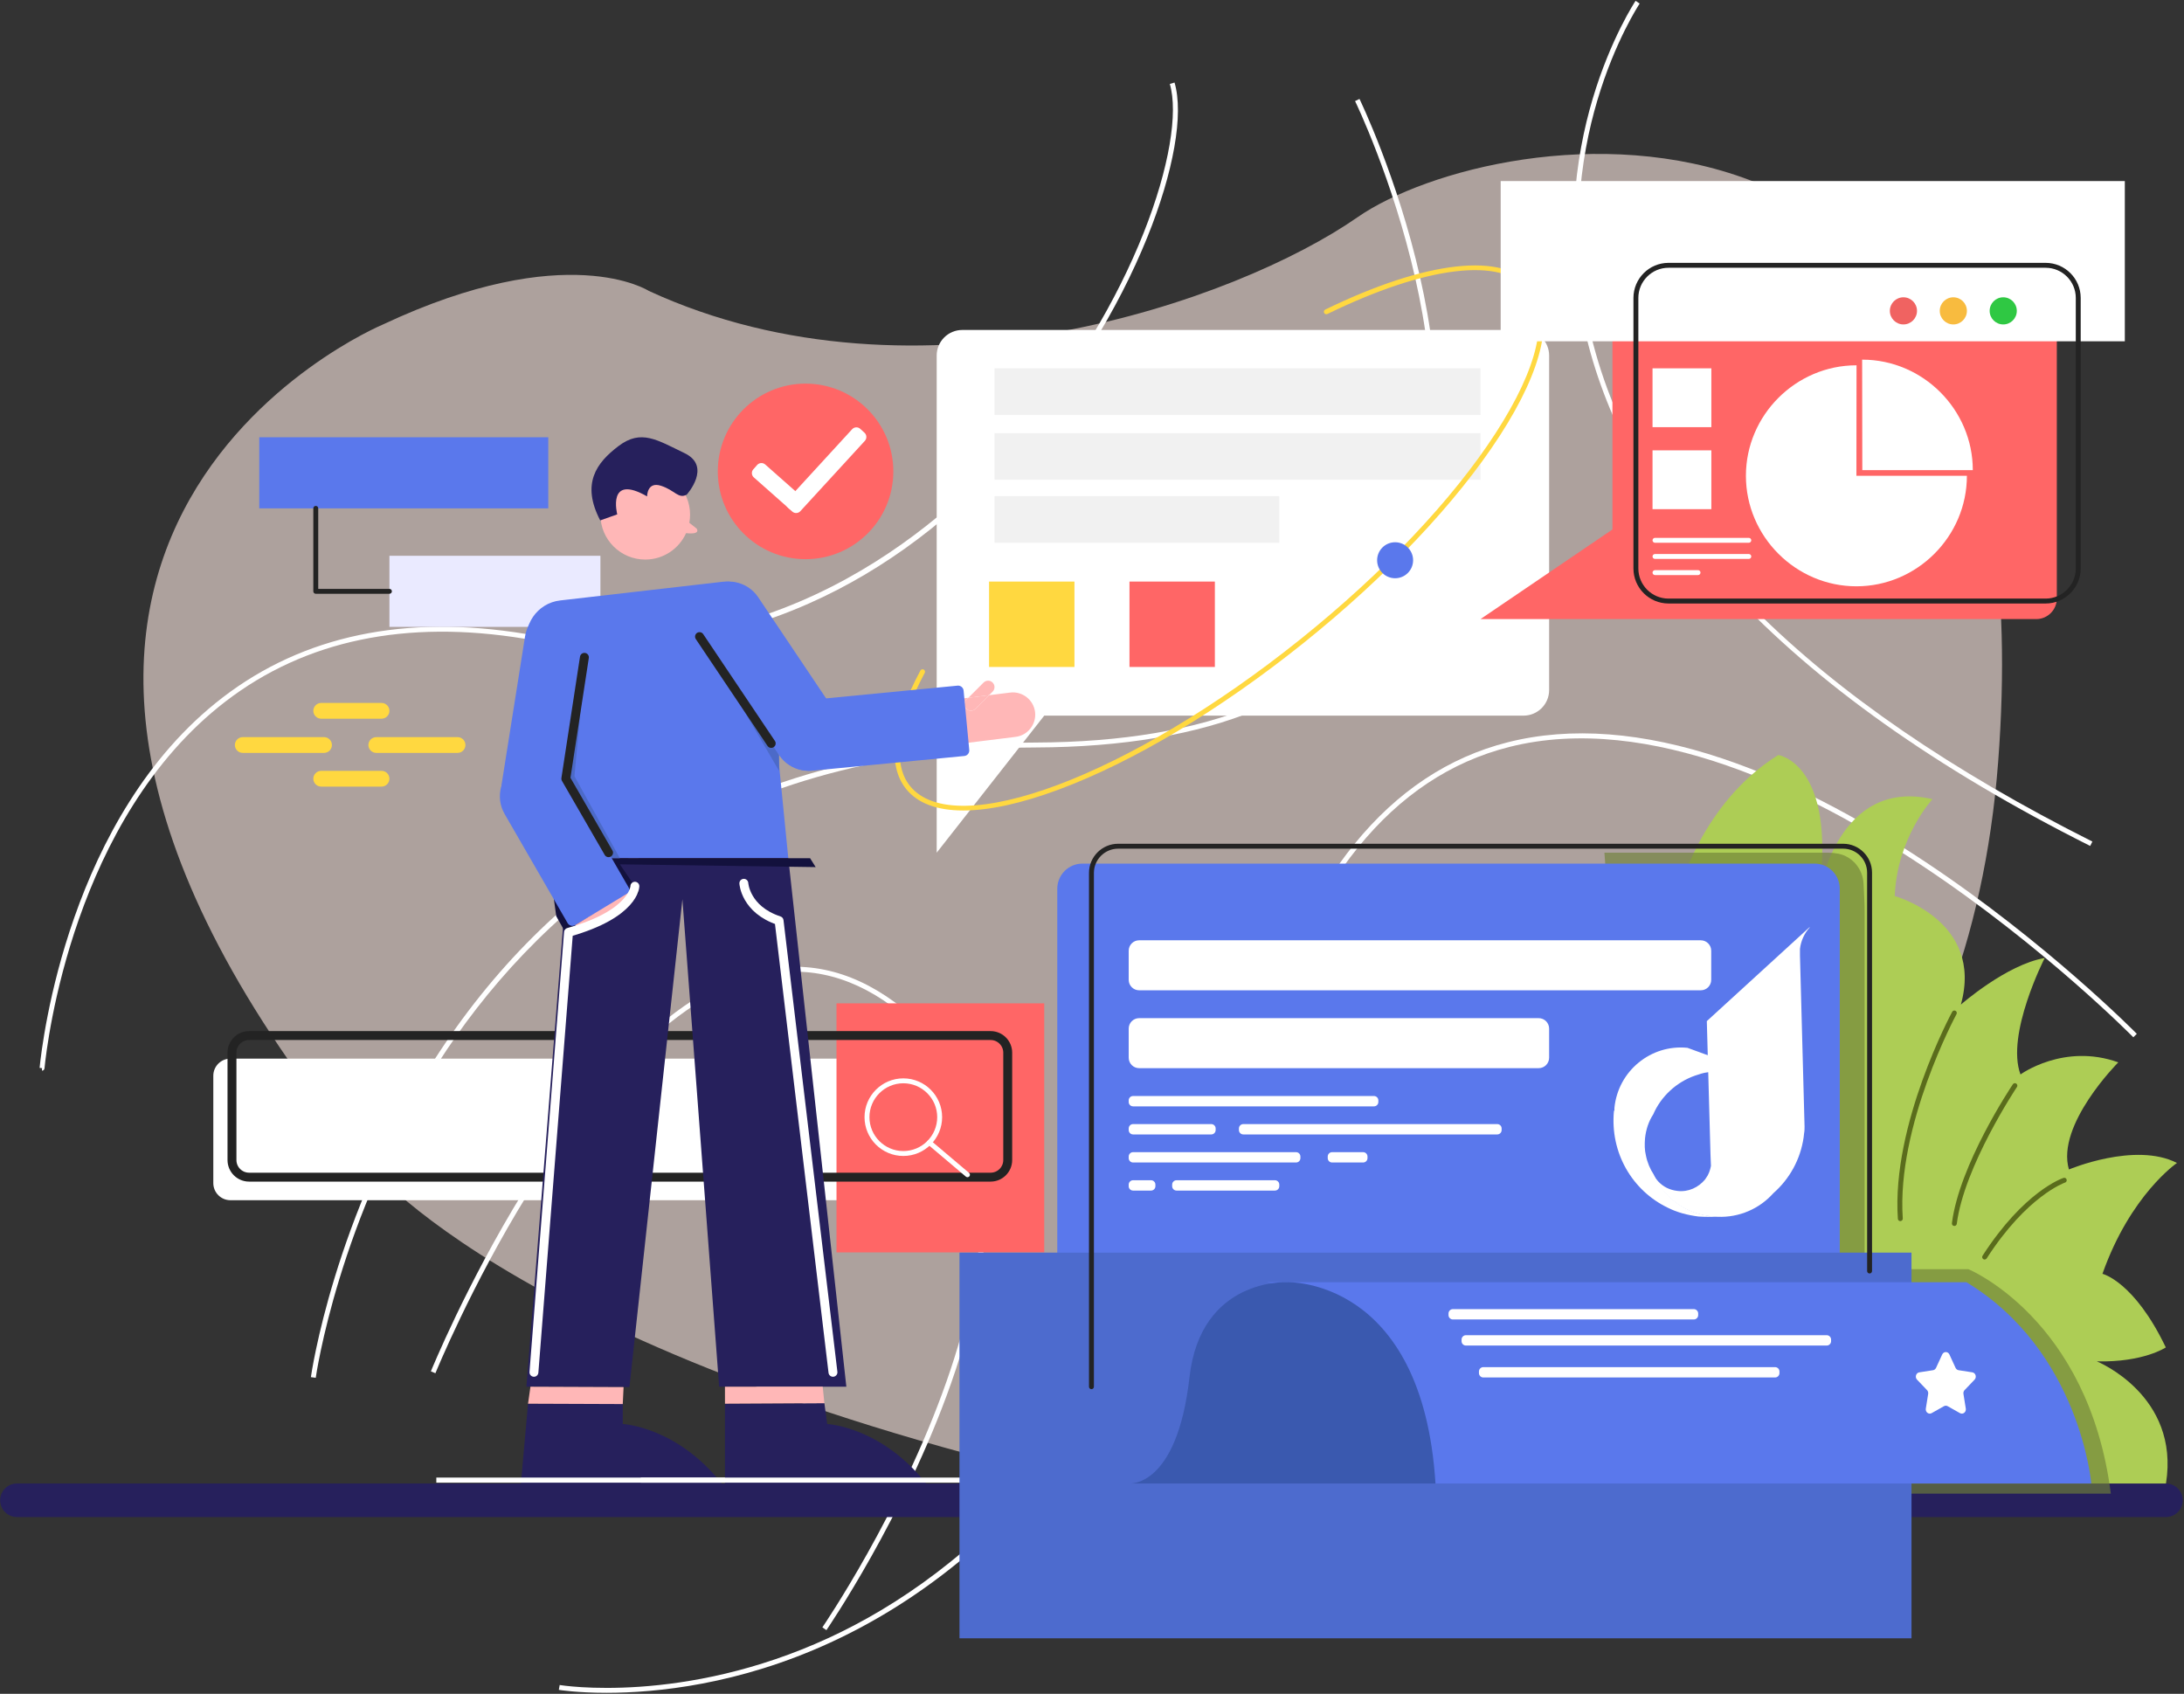
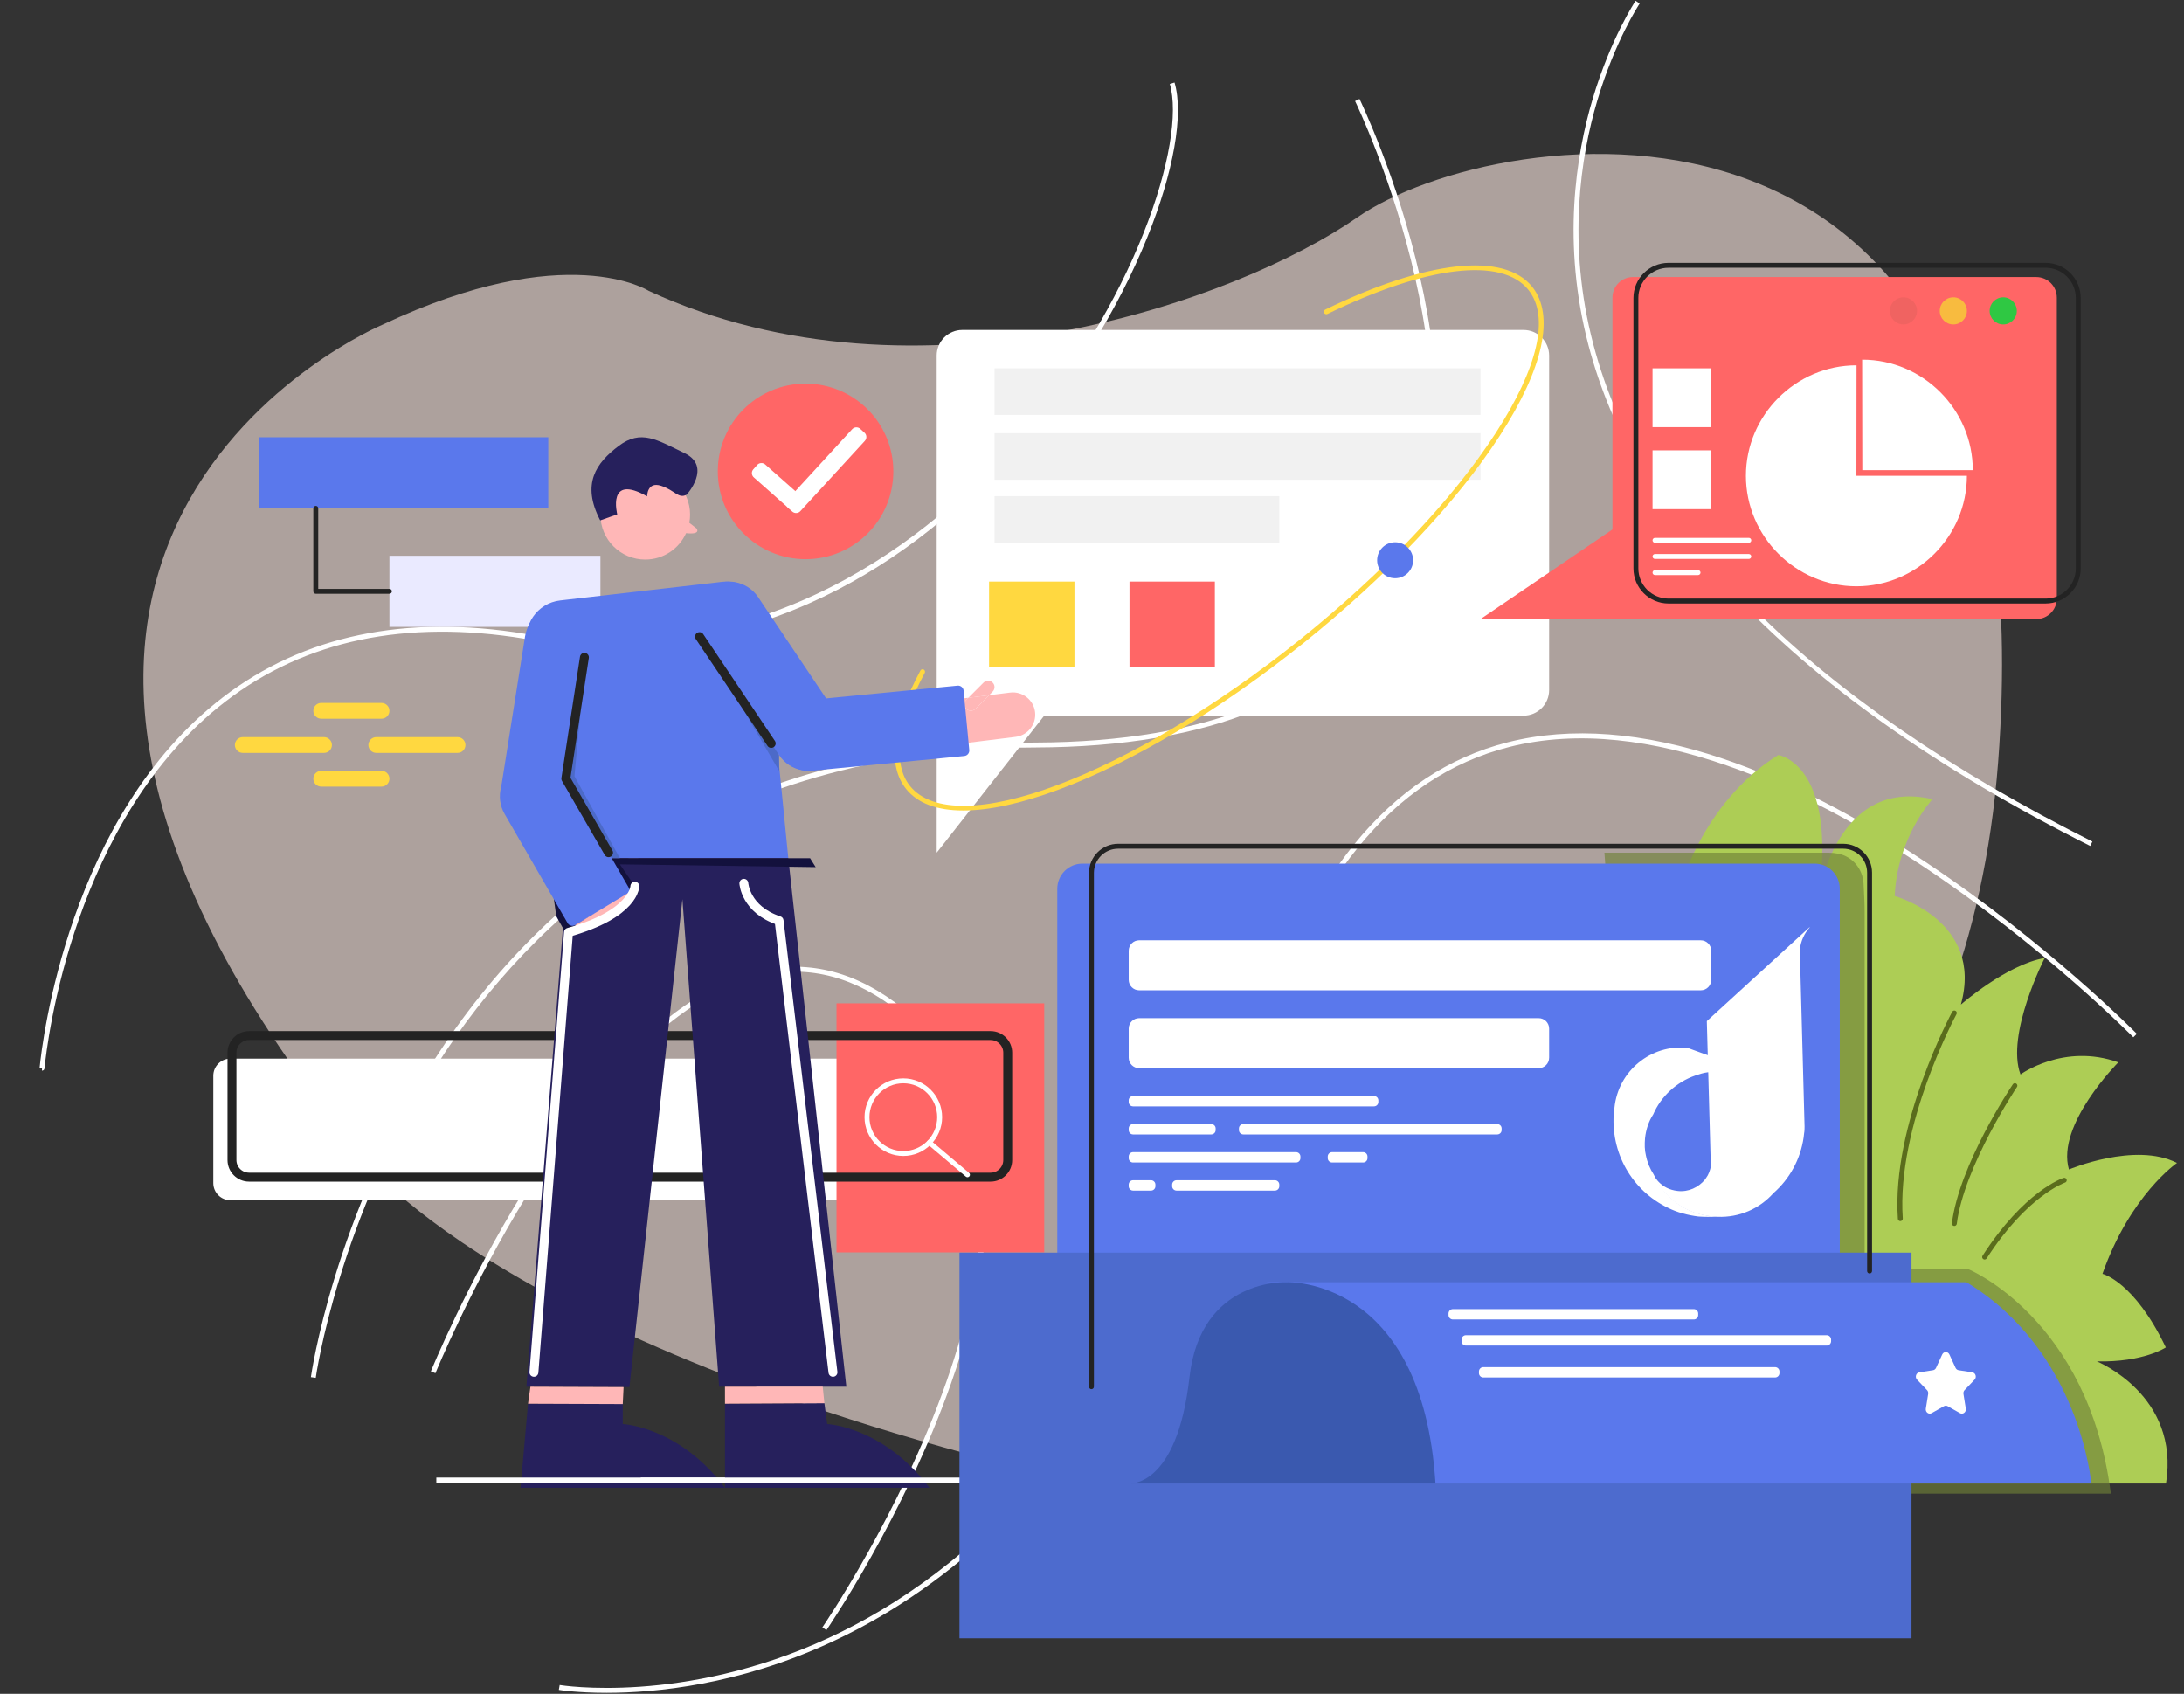
<svg xmlns="http://www.w3.org/2000/svg" width="490px" height="380px" viewBox="0 0 490 380" version="1.1">
  <rect x="0" y="0" width="490" height="380" fill="#333333" stroke="none" />
  <title>数据产出</title>
  <g id="web" stroke="none" stroke-width="1" fill="none" fill-rule="evenodd">
    <g id="大数据报告" transform="translate(-372, -160)">
      <g id="数据产出" transform="translate(372, 160)">
        <g id="编组" transform="translate(8.824, 0)" fill-rule="nonzero">
          <g id="XMLID_127_-link" transform="translate(23.164, 34.194)" fill="#FFEBE5" fill-opacity="0.595">
            <path d="M53.907,38.613 C53.907,38.613 -63.968,87.743 49.518,225.779 C49.518,225.779 84.307,272.312 228.677,302.388 C228.677,302.388 403.771,300.421 416.311,136.808 C428.851,-26.804 303.452,-6.949 272.529,14.578 C245.733,33.233 173.909,58.864 113.594,31.078 C113.595,31.078 95.261,19.175 53.907,38.613 Z" id="XMLID_127_" />
          </g>
          <path d="M0.61,240.193 C0.6,240.193 0.591,240.193 0.583,240.193 L0.61,239.641 L0.063,239.571 L0.072,239.489 C0.638,233.783 6.601,182.974 41.148,156.463 C59.244,142.576 82.094,137.781 109.067,142.212 C163.595,151.167 200.985,119.346 218.418,99.579 C245.845,68.482 257.414,31.592 253.634,18.833 L254.692,18.52 C256.79,25.602 254.506,38.578 248.583,53.232 C241.938,69.675 231.519,86.394 219.246,100.308 C205.378,116.033 189.705,127.836 172.667,135.388 C152.582,144.291 131.124,146.952 108.888,143.299 C82.231,138.921 59.664,143.643 41.819,157.338 C7.64,183.566 1.73,233.94 1.169,239.598 C1.116,240.136 0.757,240.193 0.61,240.193 Z" id="路径" fill="#FFFFFF" />
          <path d="M62.018,309.104 L60.925,308.955 C60.974,308.6 66.024,273.08 88.487,237.973 C101.687,217.342 118.229,200.882 137.653,189.048 C161.929,174.258 190.791,166.702 223.437,166.589 C262.451,166.454 289.022,155.476 302.41,133.958 C316.03,112.066 313.357,83.002 308.716,62.476 C303.673,40.177 295.283,22.852 295.199,22.68 L296.19,22.197 C296.274,22.37 304.714,39.791 309.786,62.209 C314.478,82.944 317.169,112.323 303.348,134.539 C289.746,156.402 262.861,167.556 223.441,167.693 C150.005,167.947 110.036,206.357 89.437,238.534 C67.092,273.438 62.066,308.752 62.018,309.104 Z" id="路径" fill="#FFFFFF" />
          <path d="M460.128,189.787 C425.716,172.513 398.512,153.213 379.274,132.425 C363.275,115.139 352.611,96.661 347.576,77.505 C341.565,54.632 344.75,34.837 348.482,22.257 C352.526,8.621 358.079,0.269 358.134,0.185 L359.05,0.8 C358.995,0.882 353.52,9.128 349.525,22.619 C345.841,35.058 342.7,54.633 348.648,77.246 C359.778,119.557 397.451,157.089 460.621,188.802 L460.128,189.787 Z" id="路径" fill="#FFFFFF" />
          <path d="M127.253,379.777 C120.613,379.777 116.66,379.133 116.556,379.115 L116.743,378.028 C117.015,378.075 144.435,382.524 177.094,367.462 C207.246,353.557 248.167,319.695 271.885,237.346 C283.482,197.08 302.869,173.249 329.507,166.514 C343.601,162.952 359.799,164.186 377.653,170.184 C391.9,174.97 407.233,182.786 423.224,193.412 C450.43,211.492 470.393,231.734 470.592,231.937 L469.804,232.709 C469.607,232.508 449.71,212.336 422.596,194.32 C397.628,177.73 361.258,159.625 329.775,167.584 C303.546,174.215 284.426,197.79 272.945,237.65 C262.421,274.19 247.662,304.366 229.079,327.338 C214.195,345.737 196.84,359.583 177.495,368.492 C156.888,377.983 138.332,379.777 127.253,379.777 Z" id="路径" fill="#FFFFFF" />
          <path d="M176.589,365.718 L175.68,365.092 C175.852,364.841 193.082,339.637 203.524,309.956 C213.119,282.684 218.783,245.934 191.276,225.739 C181.329,218.437 170.821,216.282 160.043,219.339 C139.526,225.156 121.274,248.95 109.576,267.887 C96.87,288.455 88.947,307.884 88.868,308.077 L87.846,307.663 C87.924,307.468 95.882,287.954 108.637,267.307 C120.437,248.203 138.883,224.191 159.741,218.278 C170.862,215.124 181.692,217.335 191.928,224.85 C204.332,233.958 211.229,247.064 212.426,263.807 C213.379,277.142 210.731,292.798 204.557,310.341 C194.065,340.157 176.762,365.465 176.589,365.718 Z" id="路径" fill="#FFFFFF" />
        </g>
-         <path d="M485.957,340.344 L3.797,340.344 C1.727,340.344 0.035,338.651 0.035,336.582 L0.035,336.582 C0.035,334.513 1.727,332.82 3.797,332.82 L485.957,332.82 C488.026,332.82 489.719,334.514 489.719,336.582 L489.719,336.582 C489.719,338.652 488.025,340.344 485.957,340.344 Z" id="路径" fill="#26205C" fill-rule="nonzero" />
        <path d="M341.819,160.551 L234.285,160.551 L210.155,191.3 L210.155,79.768 C210.155,76.596 212.727,74.026 215.898,74.026 L341.819,74.026 C344.991,74.026 347.562,76.597 347.562,79.768 L347.562,154.808 C347.562,157.98 344.991,160.551 341.819,160.551 Z" id="路径" fill="#FFFFFF" fill-rule="nonzero" />
        <circle id="椭圆形" fill="#FF6666" fill-rule="nonzero" cx="180.736" cy="105.758" r="19.692" />
        <rect id="矩形" fill="#5A78EC" fill-rule="nonzero" x="58.169" y="98.1" width="64.841" height="15.949" />
        <rect id="矩形" fill="#EAEAFF" fill-rule="nonzero" x="87.372" y="124.688" width="47.336" height="15.949" />
        <g id="编组" transform="translate(47.431, 225.022)" fill-rule="nonzero">
          <g id="XMLID_116_-link" transform="translate(0, 12.134)" fill="#FFFFFF">
            <path d="M170.632,32.11 L4.269,32.11 C2.147,32.11 0.427,30.39 0.427,28.268 L0.427,4.186 C0.427,2.063 2.147,0.343 4.269,0.343 L170.632,0.343 C172.754,0.343 174.475,2.063 174.475,4.186 L174.475,28.268 C174.475,30.39 172.754,32.11 170.632,32.11 Z" id="XMLID_116_" />
          </g>
          <rect id="矩形" fill="#FF6666" x="140.247" y="0.075" width="46.607" height="55.873" />
        </g>
        <path d="M222.25,264.091 L55.887,264.091 C53.765,264.091 52.045,262.371 52.045,260.249 L52.045,236.166 C52.045,234.044 53.765,232.324 55.887,232.324 L222.25,232.324 C224.372,232.324 226.092,234.044 226.092,236.166 L226.092,260.249 C226.092,262.371 224.372,264.091 222.25,264.091 Z" id="路径" stroke="#232323" stroke-width="2" stroke-linecap="round" stroke-linejoin="round" />
        <path d="M202.67,259.336 C197.87,259.336 193.965,255.432 193.965,250.632 C193.965,245.832 197.87,241.927 202.67,241.927 C207.47,241.927 211.374,245.832 211.374,250.632 C211.374,255.432 207.47,259.336 202.67,259.336 Z M202.67,243.03 C198.478,243.03 195.068,246.44 195.068,250.631 C195.068,254.822 198.479,258.233 202.67,258.233 C206.861,258.233 210.271,254.822 210.271,250.631 C210.271,246.44 206.861,243.03 202.67,243.03 Z" id="形状" fill="#FFFFFF" fill-rule="nonzero" />
        <path d="M217.064,264.107 C216.939,264.107 216.812,264.065 216.709,263.977 L208.152,256.742 C207.919,256.545 207.89,256.197 208.087,255.964 C208.284,255.731 208.631,255.701 208.864,255.899 L217.421,263.135 C217.653,263.331 217.683,263.679 217.486,263.912 C217.377,264.041 217.221,264.107 217.064,264.107 Z" id="路径" fill="#FFFFFF" fill-rule="nonzero" />
        <rect id="矩形" fill="#F1F1F1" fill-rule="nonzero" x="223.126" y="82.633" width="109.041" height="10.45" />
        <rect id="矩形" fill="#F1F1F1" fill-rule="nonzero" x="223.126" y="97.183" width="109.041" height="10.45" />
        <rect id="矩形" fill="#F1F1F1" fill-rule="nonzero" x="223.126" y="111.32" width="63.896" height="10.45" />
        <rect id="矩形" fill="#FFD840" fill-rule="nonzero" x="221.906" y="130.474" width="19.157" height="19.157" />
        <rect id="矩形" fill="#FF6666" fill-rule="nonzero" x="253.409" y="130.474" width="19.157" height="19.157" />
        <path d="M216.11,181.832 C210.243,181.832 205.875,180.221 203.292,177.001 C198.974,171.617 200.083,162.432 206.498,150.438 C206.642,150.169 206.975,150.069 207.244,150.212 C207.513,150.356 207.615,150.69 207.471,150.959 C201.369,162.367 200.19,171.37 204.152,176.311 C214.206,188.848 253.51,174.085 291.763,143.404 C310.363,128.485 325.919,112.062 335.562,97.16 C345.097,82.425 347.703,71.013 342.901,65.025 C336.937,57.588 320.081,59.615 297.812,70.443 C297.539,70.576 297.207,70.462 297.075,70.188 C296.942,69.914 297.056,69.584 297.329,69.451 C320.094,58.382 337.453,56.468 343.761,64.334 C348.885,70.722 346.301,82.592 336.488,97.759 C326.781,112.757 311.143,129.273 292.453,144.264 C273.762,159.255 254.245,170.936 237.498,177.156 C229.101,180.274 221.88,181.832 216.11,181.832 Z" id="路径" fill="#FFD840" fill-rule="nonzero" />
        <circle id="椭圆形" fill="#5A78EC" fill-rule="nonzero" cx="313.007" cy="125.69" r="4.037" />
        <g id="编组" transform="translate(97.62, 97.62)">
          <g transform="translate(0, 216.749)" fill-rule="nonzero">
            <g id="SVGID_73_-link" transform="translate(18.752, 0)" fill="#26205C">
              <path d="M23.35,0.427 L23.35,5.103 C23.35,5.103 35.998,5.692 46.283,19.406 L0.417,19.406 L2.094,0.549 L23.35,0.427 Z" id="SVGID_73_" />
            </g>
            <polygon id="矩形" fill="#FFFFFF" transform="translate(40.369, 17.692) rotate(-180) translate(-40.369, -17.692) " points="0.276 17.12 80.463 17.12 80.463 18.263 0.276 18.263" />
          </g>
          <g transform="translate(34.746, 0)" fill-rule="nonzero" id="路径">
            <path d="M23.919,20.949 L22.287,19.67 C22.394,19.081 22.459,18.478 22.459,17.858 C22.459,12.303 17.955,7.801 12.401,7.801 C6.846,7.801 2.343,12.304 2.343,17.858 C2.343,23.413 6.847,27.916 12.401,27.916 C16.483,27.916 19.989,25.48 21.566,21.987 C25.041,22.379 23.919,20.949 23.919,20.949 Z" fill="#FFB7B7" />
            <path d="M2.297,19.132 L6.119,17.778 C6.119,17.778 3.722,8.535 12.819,13.744 C12.819,13.744 12.781,10.338 15.936,11.361 C19.09,12.385 19.827,14.371 21.707,13.35 C21.707,13.35 27.43,7.032 21.223,4.043 C15.015,1.055 11.469,-1.373 6.427,2.434 C1.386,6.24 -1.98,10.909 2.297,19.132 Z" fill="#26205C" />
          </g>
          <path d="M28.052,37.089 L64.4,32.911 C68.602,32.428 72.537,35.053 73.705,39.118 L79.243,94.912 L29.927,94.912 L20.762,47.719 C19.458,42.696 22.897,37.682 28.052,37.089 Z" id="路径" fill="#5A78EC" fill-rule="nonzero" />
          <path d="M21.528,87.316 L21.528,87.316 C17.204,86.631 14.253,82.571 14.938,78.246 L20.182,45.135 C20.867,40.811 24.927,37.86 29.252,38.545 L29.252,38.545 C33.576,39.23 36.526,43.291 35.841,47.615 L30.597,80.727 C29.912,85.051 25.852,88.001 21.528,87.316 Z" id="路径" fill="#5A78EC" fill-rule="nonzero" />
          <path d="M88.172,73.954 L88.172,73.954 C84.537,76.394 79.612,75.426 77.172,71.791 L59.322,45.2 C56.882,41.565 57.85,36.64 61.486,34.2 L61.486,34.2 C65.121,31.76 70.045,32.729 72.486,36.364 L90.336,62.954 C92.776,66.589 91.807,71.514 88.172,73.954 Z" id="路径" fill="#5A78EC" fill-rule="nonzero" />
          <g transform="translate(109.753, 54.601)" fill="#FFB7B7" fill-rule="nonzero" id="路径">
            <path d="M24.852,7.507 L24.852,7.507 C24.512,4.775 21.999,2.817 19.266,3.156 L14.533,3.744 L11.478,6.799 C10.919,7.358 10.003,7.358 9.444,6.799 C8.884,6.24 8.884,5.324 9.444,4.765 L9.889,4.32 L4.857,4.945 C2.124,5.284 0.167,7.798 0.506,10.531 C0.845,13.264 3.359,15.222 6.091,14.882 L20.5,13.093 C23.232,12.753 25.191,10.24 24.852,7.507 Z" />
            <path d="M15.333,2.943 C15.893,2.384 15.893,1.468 15.333,0.909 C14.774,0.35 13.859,0.35 13.299,0.909 L9.888,4.32 L14.533,3.743 L15.333,2.943 Z" />
            <path d="M9.444,6.799 C10.003,7.358 10.919,7.358 11.478,6.799 L14.533,3.744 L9.889,4.321 L9.444,4.766 C8.884,5.324 8.884,6.24 9.444,6.799 Z" />
          </g>
          <path d="M118.574,57.321 L119.842,70.636 C119.907,71.317 119.408,71.921 118.728,71.986 L84.704,75.278 C80.346,75.693 76.476,72.497 76.061,68.139 L76.061,68.139 C75.645,63.78 78.842,59.91 83.2,59.495 L117.221,56.203 C117.903,56.139 118.509,56.639 118.574,57.321 Z" id="路径" fill="#5A78EC" fill-rule="nonzero" />
          <g transform="translate(20.406, 94.862)" fill-rule="nonzero">
            <g id="SVGID_75_-link" fill="#26205C">
              <polygon id="SVGID_75_" points="9.52 0.05 0.078 118.626 23.192 118.708 35.076 9.252 43.322 118.626 71.86 118.626 58.837 0.05" />
            </g>
            <polygon id="路径" fill="#13113D" points="6.773 13.067 9.224 17.447 25.423 7.81 21.042 1.426 64.976 2.052 63.724 0.05 4.984 0.05" />
          </g>
          <path d="M42.99,103.246 L31.424,109.924 C30.829,110.267 30.067,110.063 29.724,109.468 L15.596,84.998 C13.407,81.206 14.706,76.358 18.498,74.169 L18.498,74.169 C22.289,71.98 27.137,73.279 29.326,77.071 L43.449,101.532 C43.795,102.132 43.59,102.899 42.99,103.246 Z" id="路径" fill="#5A78EC" fill-rule="nonzero" />
          <polygon id="路径" fill="#FFB7B7" fill-rule="nonzero" points="21.391 213.488 20.847 217.298 42.102 217.379 42.287 213.57" />
          <g transform="translate(45.776, 216.749)" fill-rule="nonzero">
            <g id="SVGID_77_-link" transform="translate(18.752, 0)" fill="#26205C">
              <path d="M22.81,0.43 L23.44,5.103 C23.44,5.103 36.088,5.692 46.374,19.405 L0.507,19.405 L0.507,0.559 L22.81,0.43 Z" id="SVGID_77_" />
            </g>
            <polygon id="矩形" fill="#FFFFFF" transform="translate(40.459, 17.692) rotate(-180) translate(-40.459, -17.692) " points="0.365 17.12 80.553 17.12 80.553 18.263 0.365 18.263" />
          </g>
          <polygon id="路径" fill="#FFB7B7" fill-rule="nonzero" points="65.029 213.488 65.035 217.298 87.339 217.179 86.963 213.488" />
          <polygon id="路径" fill="#4C6AC8" fill-rule="nonzero" points="33.563 51.854 29.63 77.597 39.627 94.912 41.449 94.912 31.263 76.521" />
          <polygon id="路径" fill="#4C6AC8" fill-rule="nonzero" points="61.361 48.238 77.172 71.791 77.172 75.315" />
          <line x1="59.322" y1="45.201" x2="75.409" y2="69.164" id="路径" stroke="#232323" stroke-width="2" stroke-linecap="round" stroke-linejoin="round" />
          <polygon id="路径" fill="#FFB7B7" fill-rule="nonzero" points="31.424 109.923 31.932 110.941 38.676 108.074 43.301 104.385 44.106 103.225 43.545 102.578" />
          <path d="M44.821,101.202 C44.821,101.202 44.763,107.366 29.931,111.544 L22.173,210.251" id="路径" stroke="#FFFFFF" stroke-width="2" stroke-linecap="round" stroke-linejoin="round" />
          <path d="M69.266,100.544 C69.266,100.544 69.587,106.427 77.172,108.93 L89.262,210.251" id="路径" stroke="#FFFFFF" stroke-width="2" stroke-linecap="round" stroke-linejoin="round" />
          <polyline id="路径" stroke="#232323" stroke-width="2" stroke-linecap="round" stroke-linejoin="round" points="33.497 49.851 29.327 77.071 38.916 93.68" />
        </g>
        <g id="编组" transform="translate(359.594, 169.318)" fill-rule="nonzero">
          <g id="XMLID_126_-link" transform="translate(7.721, 0)" fill="#ADCD55">
            <path d="M9.298,30.88 C9.298,30.88 14.383,10.775 31.66,0.068 C31.66,0.068 44.618,1.941 40.856,30.88 C40.856,30.88 44.932,5.062 66.25,9.974 C66.25,9.974 58.308,18.543 57.785,31.71 C57.785,31.71 77.849,37.248 72.624,56.058 C72.624,56.058 82.865,47.071 91.434,45.608 C91.434,45.608 82.656,62.746 86,71.733 C86,71.733 95.718,64.627 107.944,69.016 C107.944,69.016 93.942,83.019 96.867,93.051 C96.867,93.051 111.706,86.781 121.111,91.588 C121.111,91.588 110.662,98.694 104.391,116.459 C104.391,116.459 111.497,118.131 118.603,132.97 C118.603,132.97 113.63,136.338 103.137,136.105 C103.137,136.105 121.813,143.668 118.641,163.503 L0.102,163.503 L9.298,30.88 Z" id="XMLID_126_" />
          </g>
          <path d="M0.369,21.982 L50.724,21.982 C51.373,21.982 52.104,22.057 52.851,22.206 C56.028,22.84 58.32,25.628 58.507,28.861 C58.625,30.91 58.749,33.458 58.749,35.13 L58.749,113.323 L58.749,115.413 L82.017,115.413 C82.017,115.413 108.978,126.49 113.994,165.781 L11.167,165.781 L0.369,21.982 Z" id="路径" fill="#6F8037" opacity="0.64" />
        </g>
        <g id="编组" transform="translate(215.094, 189.173)" fill-rule="nonzero">
          <g transform="translate(0, 4.412)">
            <g id="SVGID_79_-link" transform="translate(22.061, 0)">
              <path d="M5.698,0.162 C2.582,0.162 0.055,2.689 0.055,5.806 L0.055,121.414 C0.055,121.414 0.009,140.19 7.721,139.236 L175.614,139.236 L175.614,5.805 C175.614,2.689 173.088,0.162 169.971,0.162 L5.698,0.162 L5.698,0.162 Z" id="SVGID_79_" fill="#5A78EC" />
              <g id="编组" transform="translate(124.845, 14.415)" fill="#FFFFFF">
                <path d="M21.765,51.031 L21.868,53.578 C21.662,54.596 21.353,55.513 20.735,56.328 L20.529,56.634 C19.088,58.365 16.824,59.486 14.353,59.18 C12.603,58.976 11.162,58.263 10.029,57.041 C9.824,56.837 9.721,56.634 9.515,56.43 C9.515,56.43 9.103,55.819 9,55.717 L9.309,56.328 C11.676,60.912 16.309,64.375 21.971,64.884 C22.382,64.884 22.897,64.986 23.309,64.986 C28.25,65.19 32.779,63.153 35.868,59.689 C39.471,56.532 41.941,52.152 42.662,47.161 C42.662,46.855 42.765,46.55 42.765,46.244 C42.868,45.735 42.868,45.225 42.868,44.716 L41.838,6.315 L41.838,4.889 C42.044,3.056 42.868,1.324 44,0.102 L44,0 L20.941,21.085 L21.765,51.031 Z" id="路径" />
                <path d="M31.958,32.676 C35.235,34.542 36.566,35.164 38,38.275 C35.133,35.164 31.241,33.09 26.837,32.572 L26.633,32.572 C26.018,32.468 25.404,32.468 24.892,32.468 C23.663,32.364 22.434,32.364 21.205,32.572 L21.103,32.572 C20.181,32.676 19.259,32.987 18.337,33.298 C14.139,34.749 10.657,37.964 8.916,42.007 C7.892,43.563 7.277,45.429 7.073,47.399 C6.97,48.747 6.97,49.991 7.277,51.236 C7.585,52.791 8.199,54.242 9.018,55.487 L9.325,56.109 C11.681,60.775 16.289,64.3 21.922,64.819 C22.331,64.819 22.843,64.922 23.253,64.922 C21.922,65.026 20.488,65.026 19.054,64.922 C16.597,64.611 14.241,63.989 12.193,62.952 C4.205,59.116 -0.813,50.613 0.109,41.178 L0.211,41.178 L0.211,40.556 C1.03,32.261 8.404,26.247 16.597,27.076 L31.958,32.676 L31.958,32.676 Z" id="路径" />
              </g>
            </g>
            <rect id="矩形" fill="#4D6BCE" x="0.172" y="87.438" width="213.596" height="86.525" />
          </g>
          <path d="M254.105,143.648 C254.105,143.648 251.597,113.95 226.099,98.485 L68.932,98.485 C68.932,98.485 99.027,101.031 106.969,143.648 L254.105,143.648 Z" id="路径" fill="#5A78EC" />
          <path d="M38.14,143.648 C38.14,143.648 48.951,144.844 51.778,119.8 C54.302,97.44 73.635,98.485 73.635,98.485 C73.635,98.485 104.044,97.23 106.97,143.648 L38.14,143.648 Z" id="路径" fill="#3A59AF" />
          <path d="M166.486,32.998 L40.487,32.998 C39.19,32.998 38.14,31.947 38.14,30.651 L38.14,24.125 C38.14,22.828 39.191,21.777 40.487,21.777 L166.486,21.777 C167.782,21.777 168.833,22.829 168.833,24.125 L168.833,30.651 C168.833,31.948 167.782,32.998 166.486,32.998 Z" id="路径" fill="#FFFFFF" />
          <path d="M130.12,50.467 L40.487,50.467 C39.19,50.467 38.14,49.416 38.14,48.12 L38.14,41.594 C38.14,40.297 39.191,39.246 40.487,39.246 L130.12,39.246 C131.417,39.246 132.467,40.298 132.467,41.594 L132.467,48.12 C132.467,49.417 131.417,50.467 130.12,50.467 Z" id="路径" fill="#FFFFFF" />
          <path d="M93.172,59.035 L39.118,59.035 C38.577,59.035 38.139,58.597 38.139,58.056 L38.139,57.694 C38.139,57.153 38.577,56.715 39.118,56.715 L93.172,56.715 C93.713,56.715 94.151,57.153 94.151,57.694 L94.151,58.056 C94.151,58.597 93.713,59.035 93.172,59.035 Z" id="路径" fill="#FFFFFF" />
          <path d="M164.928,106.845 L110.874,106.845 C110.333,106.845 109.895,106.406 109.895,105.866 L109.895,105.504 C109.895,104.963 110.333,104.525 110.874,104.525 L164.928,104.525 C165.469,104.525 165.907,104.963 165.907,105.504 L165.907,105.866 C165.907,106.407 165.469,106.845 164.928,106.845 Z" id="路径" fill="#FFFFFF" />
          <path d="M194.746,112.697 L113.8,112.697 C113.26,112.697 112.821,112.258 112.821,111.718 L112.821,111.356 C112.821,110.816 113.259,110.377 113.8,110.377 L194.746,110.377 C195.286,110.377 195.725,110.815 195.725,111.356 L195.725,111.718 C195.725,112.258 195.286,112.697 194.746,112.697 Z" id="路径" fill="#FFFFFF" />
          <path d="M183.164,119.857 L117.702,119.857 C117.161,119.857 116.723,119.419 116.723,118.878 L116.723,118.516 C116.723,117.976 117.161,117.537 117.702,117.537 L183.164,117.537 C183.704,117.537 184.143,117.976 184.143,118.516 L184.143,118.878 C184.143,119.419 183.704,119.857 183.164,119.857 Z" id="路径" fill="#FFFFFF" />
          <path d="M56.667,65.333 L39.118,65.333 C38.578,65.333 38.14,64.895 38.14,64.354 L38.14,63.992 C38.14,63.452 38.577,63.013 39.118,63.013 L56.667,63.013 C57.208,63.013 57.646,63.452 57.646,63.992 L57.646,64.354 C57.646,64.895 57.208,65.333 56.667,65.333 Z" id="路径" fill="#FFFFFF" />
          <path d="M120.83,65.333 L63.85,65.333 C63.309,65.333 62.871,64.895 62.871,64.354 L62.871,63.992 C62.871,63.452 63.309,63.013 63.85,63.013 L120.83,63.013 C121.371,63.013 121.809,63.452 121.809,63.992 L121.809,64.354 C121.809,64.895 121.371,65.333 120.83,65.333 Z" id="路径" fill="#FFFFFF" />
          <path d="M75.686,71.631 L39.118,71.631 C38.578,71.631 38.14,71.193 38.14,70.652 L38.14,70.291 C38.14,69.75 38.577,69.312 39.118,69.312 L75.686,69.312 C76.227,69.312 76.665,69.75 76.665,70.291 L76.665,70.652 C76.665,71.193 76.227,71.631 75.686,71.631 Z" id="路径" fill="#FFFFFF" />
          <path d="M90.734,71.631 L83.774,71.631 C83.234,71.631 82.795,71.193 82.795,70.652 L82.795,70.291 C82.795,69.75 83.234,69.312 83.774,69.312 L90.734,69.312 C91.274,69.312 91.713,69.75 91.713,70.291 L91.713,70.652 C91.713,71.193 91.274,71.631 90.734,71.631 Z" id="路径" fill="#FFFFFF" />
          <path d="M43.152,77.93 L39.118,77.93 C38.577,77.93 38.139,77.492 38.139,76.951 L38.139,76.589 C38.139,76.049 38.577,75.61 39.118,75.61 L43.152,75.61 C43.692,75.61 44.131,76.049 44.131,76.589 L44.131,76.951 C44.131,77.492 43.693,77.93 43.152,77.93 Z" id="路径" fill="#FFFFFF" />
          <path d="M70.949,77.93 L48.871,77.93 C48.331,77.93 47.892,77.492 47.892,76.951 L47.892,76.589 C47.892,76.049 48.33,75.61 48.871,75.61 L70.949,75.61 C71.489,75.61 71.928,76.049 71.928,76.589 L71.928,76.951 C71.928,77.492 71.49,77.93 70.949,77.93 Z" id="路径" fill="#FFFFFF" />
          <path d="M222.272,114.698 L223.653,117.699 C223.784,117.984 224.037,118.181 224.33,118.227 L227.418,118.708 C228.156,118.824 228.45,119.796 227.916,120.354 L225.682,122.69 C225.47,122.912 225.373,123.231 225.423,123.545 L225.951,126.844 C226.077,127.632 225.305,128.233 224.646,127.861 L221.884,126.303 C221.622,126.156 221.309,126.156 221.047,126.303 L218.285,127.861 C217.626,128.233 216.854,127.632 216.981,126.844 L217.508,123.545 C217.558,123.231 217.461,122.912 217.249,122.69 L215.015,120.354 C214.481,119.796 214.776,118.823 215.513,118.708 L218.601,118.227 C218.894,118.181 219.147,117.984 219.278,117.699 L220.659,114.698 C220.99,113.98 221.943,113.98 222.272,114.698 Z" id="路径" fill="#FFFFFF" />
          <path d="M29.782,122.487 C29.477,122.487 29.231,122.241 29.231,121.936 L29.231,6.664 C29.231,3.057 32.165,0.122 35.772,0.122 L198.441,0.122 C202.011,0.122 204.914,3.026 204.914,6.595 L204.914,95.977 C204.914,96.282 204.668,96.528 204.363,96.528 C204.058,96.528 203.811,96.282 203.811,95.977 L203.811,6.595 C203.811,3.634 201.402,1.225 198.441,1.225 L35.772,1.225 C32.773,1.225 30.334,3.665 30.334,6.664 L30.334,121.936 C30.334,122.241 30.087,122.487 29.782,122.487 Z" id="路径" fill="#232323" />
        </g>
        <g id="编组" transform="translate(332.017, 40.261)" fill-rule="nonzero">
          <g>
            <g id="XMLID_114_-link" transform="translate(0, 21.509)" fill="#FF6666">
              <path d="M124.83,77.122 L0.149,77.122 L29.748,57.016 L29.748,4.998 C29.748,2.447 31.816,0.379 34.367,0.379 L124.83,0.379 C127.381,0.379 129.449,2.447 129.449,4.998 L129.449,72.503 C129.449,75.054 127.381,77.122 124.83,77.122 Z" id="XMLID_114_" />
            </g>
-             <rect id="矩形" fill="#FFFFFF" x="4.676" y="0.36" width="140.029" height="35.948" />
          </g>
          <circle id="椭圆形" fill="#F06361" cx="95.034" cy="29.481" r="3.046" />
          <circle id="椭圆形" fill="#F8BB3F" cx="106.23" cy="29.481" r="3.046" />
          <circle id="椭圆形" fill="#2FC843" cx="117.426" cy="29.481" r="3.046" />
          <path d="M84.485,66.484 L109.275,66.484 C109.275,80.083 98.084,91.274 84.485,91.274 C70.885,91.274 59.694,80.083 59.694,66.484 C59.694,52.885 70.885,41.694 84.485,41.694 C84.493,41.694 84.502,41.694 84.511,41.694 L84.485,66.484 Z" id="路径" fill="#FFFFFF" />
          <path d="M85.809,65.217 L85.771,40.426 C85.783,40.426 85.797,40.426 85.809,40.426 C99.409,40.426 110.6,51.617 110.6,65.217 L85.809,65.217 Z" id="路径" fill="#FFFFFF" />
          <rect id="矩形" fill="#FFFFFF" x="38.743" y="42.371" width="13.198" height="13.198" />
          <rect id="矩形" fill="#FFFFFF" x="38.743" y="60.773" width="13.198" height="13.198" />
          <path d="M60.346,81.508 L39.294,81.508 C38.991,81.508 38.743,81.26 38.743,80.957 L38.743,80.957 C38.743,80.654 38.991,80.406 39.294,80.406 L60.346,80.406 C60.649,80.406 60.897,80.654 60.897,80.957 L60.897,80.957 C60.897,81.26 60.649,81.508 60.346,81.508 Z" id="路径" fill="#FFFFFF" />
          <path d="M60.346,85.131 L39.294,85.131 C38.991,85.131 38.743,84.883 38.743,84.58 L38.743,84.58 C38.743,84.277 38.991,84.029 39.294,84.029 L60.346,84.029 C60.649,84.029 60.897,84.277 60.897,84.58 L60.897,84.58 C60.897,84.883 60.649,85.131 60.346,85.131 Z" id="路径" fill="#FFFFFF" />
          <path d="M48.956,88.753 L39.294,88.753 C38.992,88.753 38.743,88.506 38.743,88.202 L38.743,88.202 C38.743,87.9 38.991,87.651 39.294,87.651 L48.956,87.651 C49.259,87.651 49.507,87.899 49.507,88.202 L49.507,88.202 C49.506,88.505 49.259,88.753 48.956,88.753 Z" id="路径" fill="#FFFFFF" />
          <path d="M126.941,95.134 L42.326,95.134 C37.988,95.134 34.459,91.605 34.459,87.268 L34.459,26.576 C34.459,22.239 37.987,18.709 42.326,18.709 L126.941,18.709 C131.278,18.709 134.807,22.238 134.807,26.576 L134.807,87.268 C134.807,91.605 131.278,95.134 126.941,95.134 Z M42.326,19.812 C38.596,19.812 35.562,22.846 35.562,26.576 L35.562,87.268 C35.562,90.997 38.596,94.031 42.326,94.031 L126.941,94.031 C130.67,94.031 133.704,90.997 133.704,87.268 L133.704,26.576 C133.704,22.846 130.67,19.812 126.941,19.812 L42.326,19.812 Z" id="形状" fill="#232323" />
        </g>
        <path d="M179.774,113.076 L178.913,114.049 C178.445,114.578 177.629,114.628 177.101,114.16 L169.122,107.102 C168.593,106.634 168.543,105.818 169.011,105.29 L169.872,104.316 C170.339,103.787 171.155,103.738 171.683,104.205 L179.663,111.264 C180.191,111.732 180.241,112.547 179.774,113.076 Z" id="路径" fill="#FFFFFF" fill-rule="nonzero" />
        <path d="M193.005,96.209 L193.963,97.088 C194.483,97.565 194.518,98.381 194.04,98.902 L179.559,114.686 C179.082,115.206 178.266,115.241 177.745,114.763 L176.788,113.885 C176.268,113.408 176.232,112.591 176.71,112.071 L191.191,96.287 C191.668,95.767 192.485,95.732 193.005,96.209 Z" id="路径" fill="#FFFFFF" fill-rule="nonzero" />
        <path d="M87.372,133.214 L70.848,133.214 C70.543,133.214 70.296,132.967 70.296,132.662 L70.296,114.049 C70.296,113.744 70.543,113.498 70.848,113.498 C71.153,113.498 71.399,113.744 71.399,114.049 L71.399,132.111 L87.372,132.111 C87.677,132.111 87.924,132.357 87.924,132.662 C87.924,132.967 87.677,133.214 87.372,133.214 Z" id="路径" fill="#232323" fill-rule="nonzero" />
        <path d="M438.477,275.042 C438.454,275.042 438.431,275.04 438.407,275.037 C438.105,274.999 437.891,274.723 437.929,274.421 C439.598,261.276 451.113,243.982 451.603,243.251 C451.773,242.998 452.116,242.93 452.368,243.101 C452.621,243.27 452.689,243.613 452.519,243.866 C452.401,244.042 440.659,261.676 439.024,274.56 C438.988,274.838 438.751,275.042 438.477,275.042 Z" id="路径" fill="#5A6C1C" fill-rule="nonzero" />
        <path d="M426.354,273.951 C426.067,273.951 425.824,273.729 425.804,273.437 C424.347,252.308 437.856,227.243 437.993,226.993 C438.138,226.726 438.473,226.626 438.741,226.773 C439.008,226.918 439.107,227.253 438.961,227.521 C438.826,227.768 425.47,252.557 426.905,273.361 C426.925,273.665 426.696,273.928 426.392,273.949 C426.379,273.95 426.367,273.951 426.354,273.951 Z" id="路径" fill="#5A6C1C" fill-rule="nonzero" />
        <path d="M445.268,282.566 C445.166,282.566 445.063,282.537 444.97,282.478 C444.714,282.313 444.64,281.972 444.805,281.716 C454.105,267.296 462.608,264.377 462.966,264.259 C463.254,264.164 463.566,264.322 463.662,264.611 C463.757,264.9 463.6,265.211 463.311,265.307 C463.227,265.335 454.794,268.263 445.733,282.314 C445.627,282.477 445.449,282.566 445.268,282.566 Z" id="路径" fill="#5A6C1C" fill-rule="nonzero" />
        <path d="M85.603,161.24 L72.065,161.24 C71.092,161.24 70.296,160.444 70.296,159.471 L70.296,159.471 C70.296,158.498 71.092,157.702 72.065,157.702 L85.603,157.702 C86.576,157.702 87.372,158.498 87.372,159.471 L87.372,159.471 C87.372,160.443 86.577,161.24 85.603,161.24 Z" id="路径" fill="#FFD840" fill-rule="nonzero" />
        <path d="M85.603,176.472 L72.065,176.472 C71.092,176.472 70.296,175.676 70.296,174.703 L70.296,174.703 C70.296,173.731 71.092,172.935 72.065,172.935 L85.603,172.935 C86.576,172.935 87.372,173.731 87.372,174.703 L87.372,174.703 C87.372,175.676 86.577,176.472 85.603,176.472 Z" id="路径" fill="#FFD840" fill-rule="nonzero" />
        <path d="M72.701,168.91 L54.465,168.91 C53.492,168.91 52.696,168.114 52.696,167.141 L52.696,167.141 C52.696,166.168 53.492,165.372 54.465,165.372 L72.701,165.372 C73.674,165.372 74.47,166.168 74.47,167.141 L74.47,167.141 C74.471,168.114 73.674,168.91 72.701,168.91 Z" id="路径" fill="#FFD840" fill-rule="nonzero" />
        <path d="M102.658,168.91 L84.421,168.91 C83.448,168.91 82.652,168.114 82.652,167.141 L82.652,167.141 C82.652,166.168 83.448,165.372 84.421,165.372 L102.658,165.372 C103.631,165.372 104.427,166.168 104.427,167.141 L104.427,167.141 C104.427,168.114 103.631,168.91 102.658,168.91 Z" id="路径" fill="#FFD840" fill-rule="nonzero" />
      </g>
    </g>
  </g>
</svg>